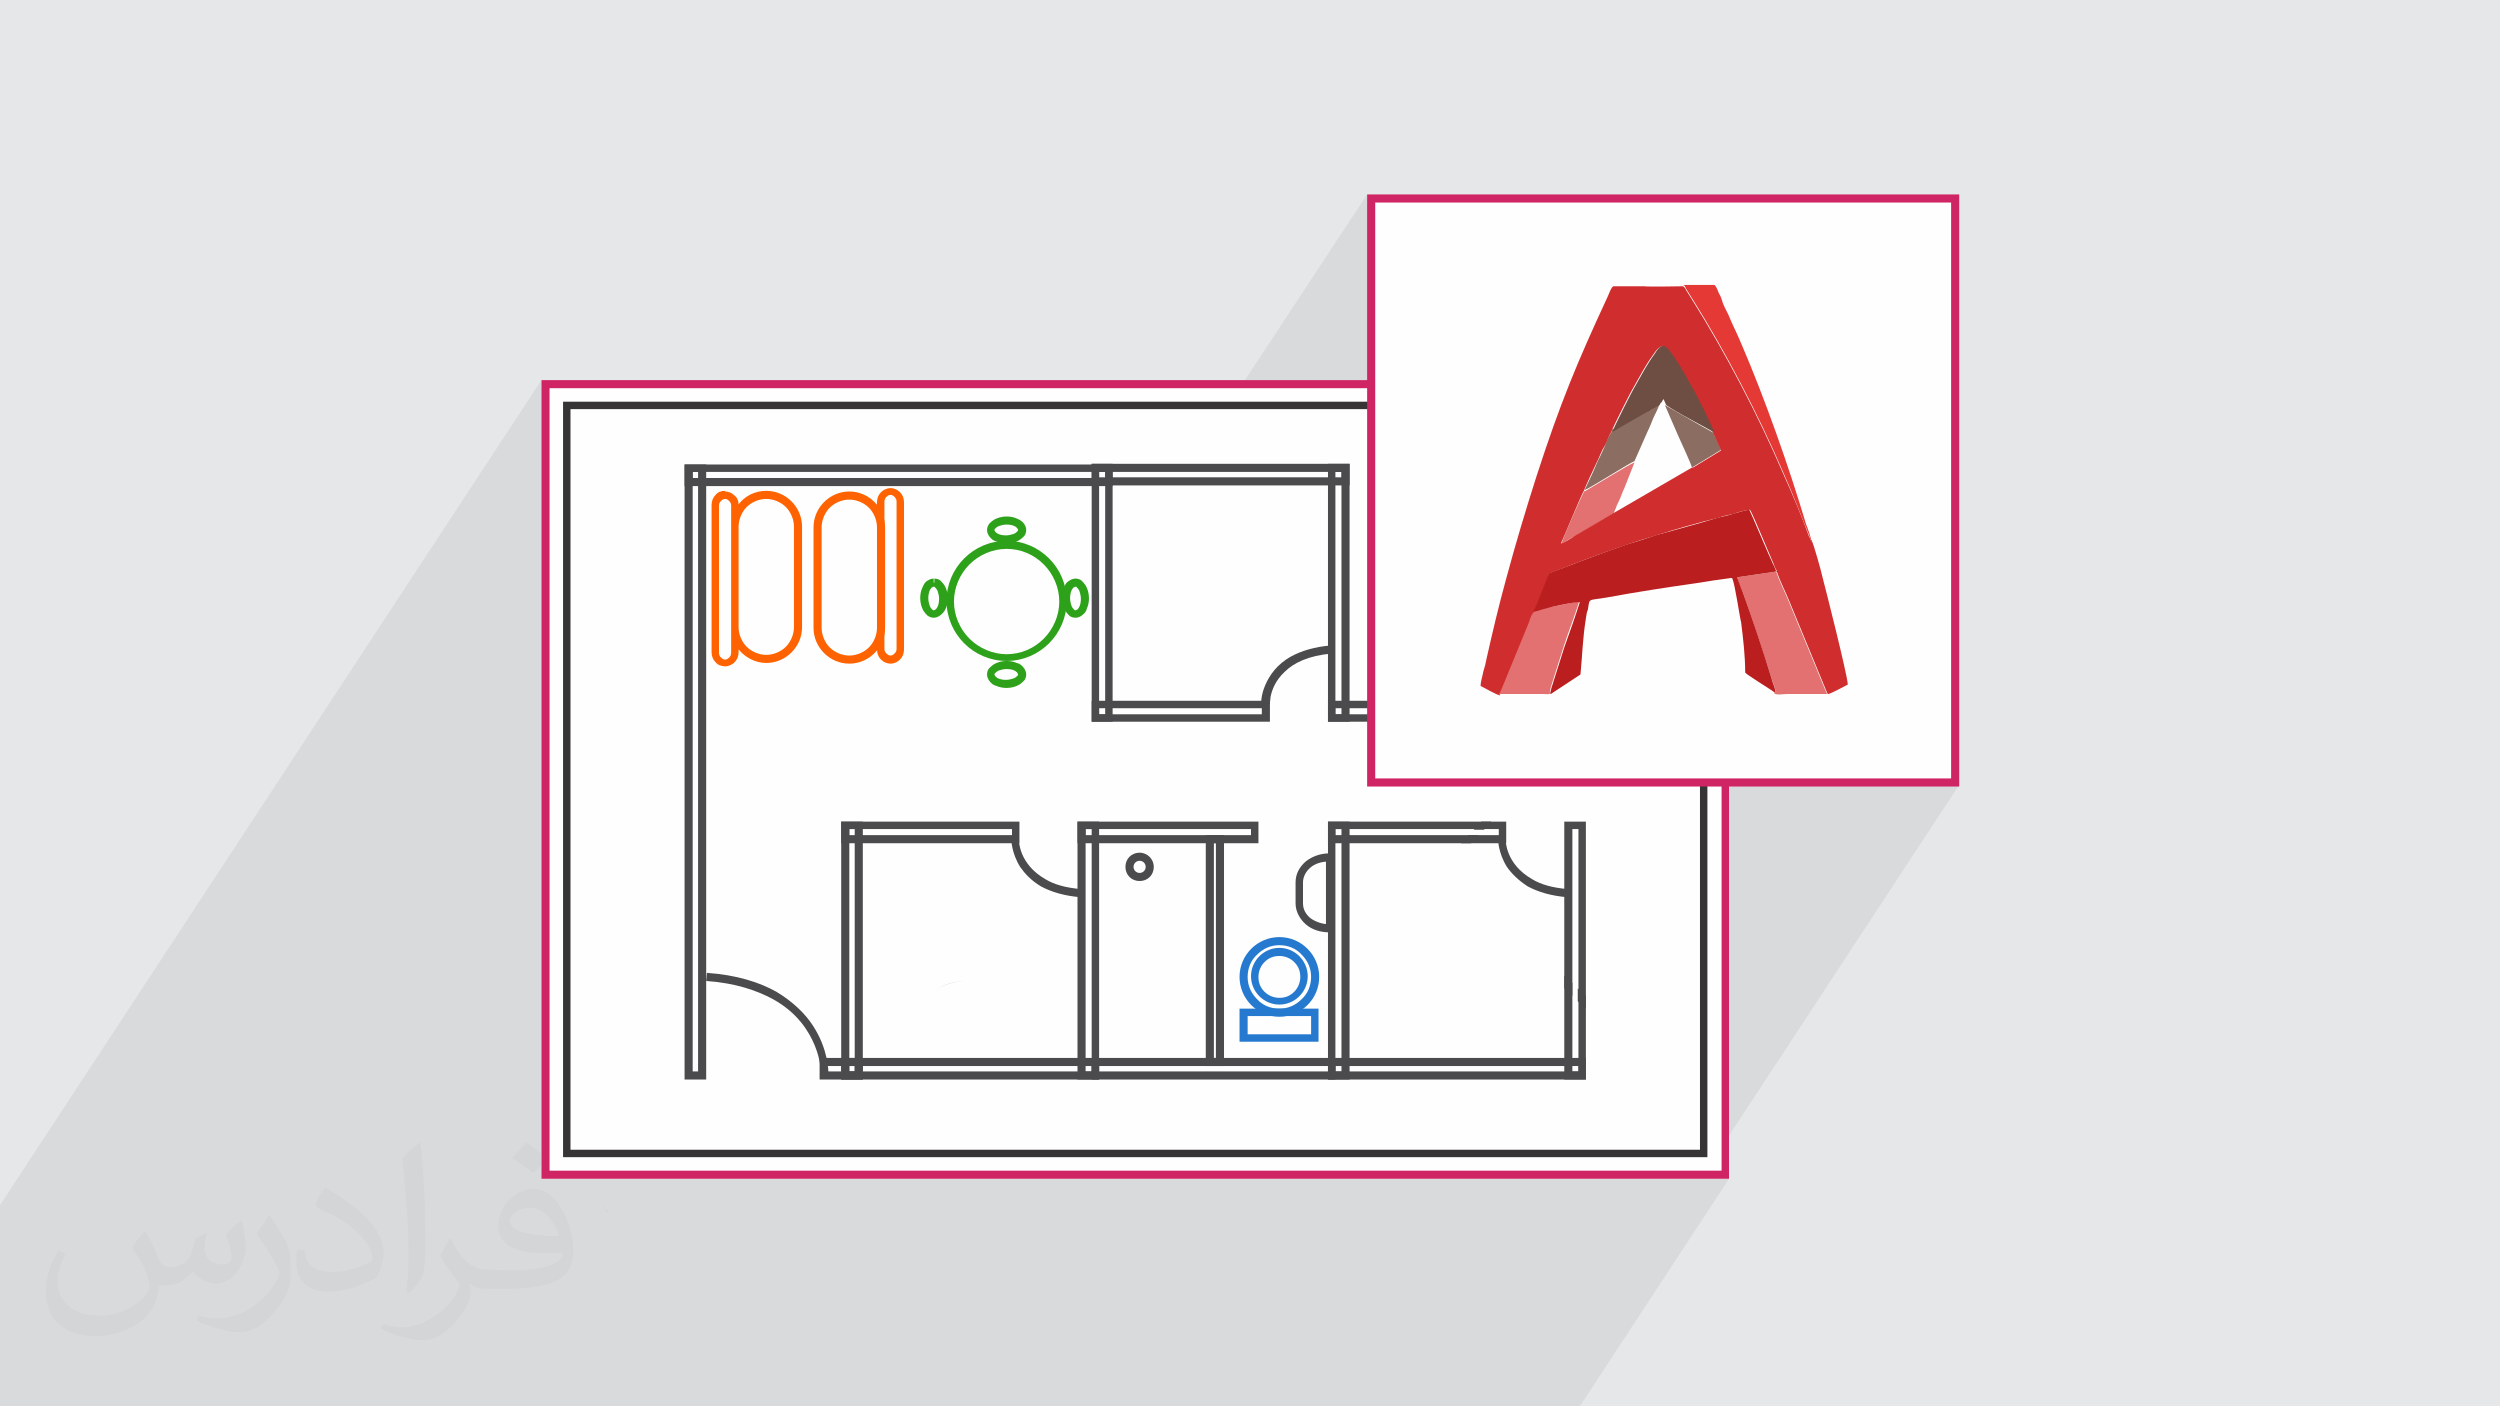
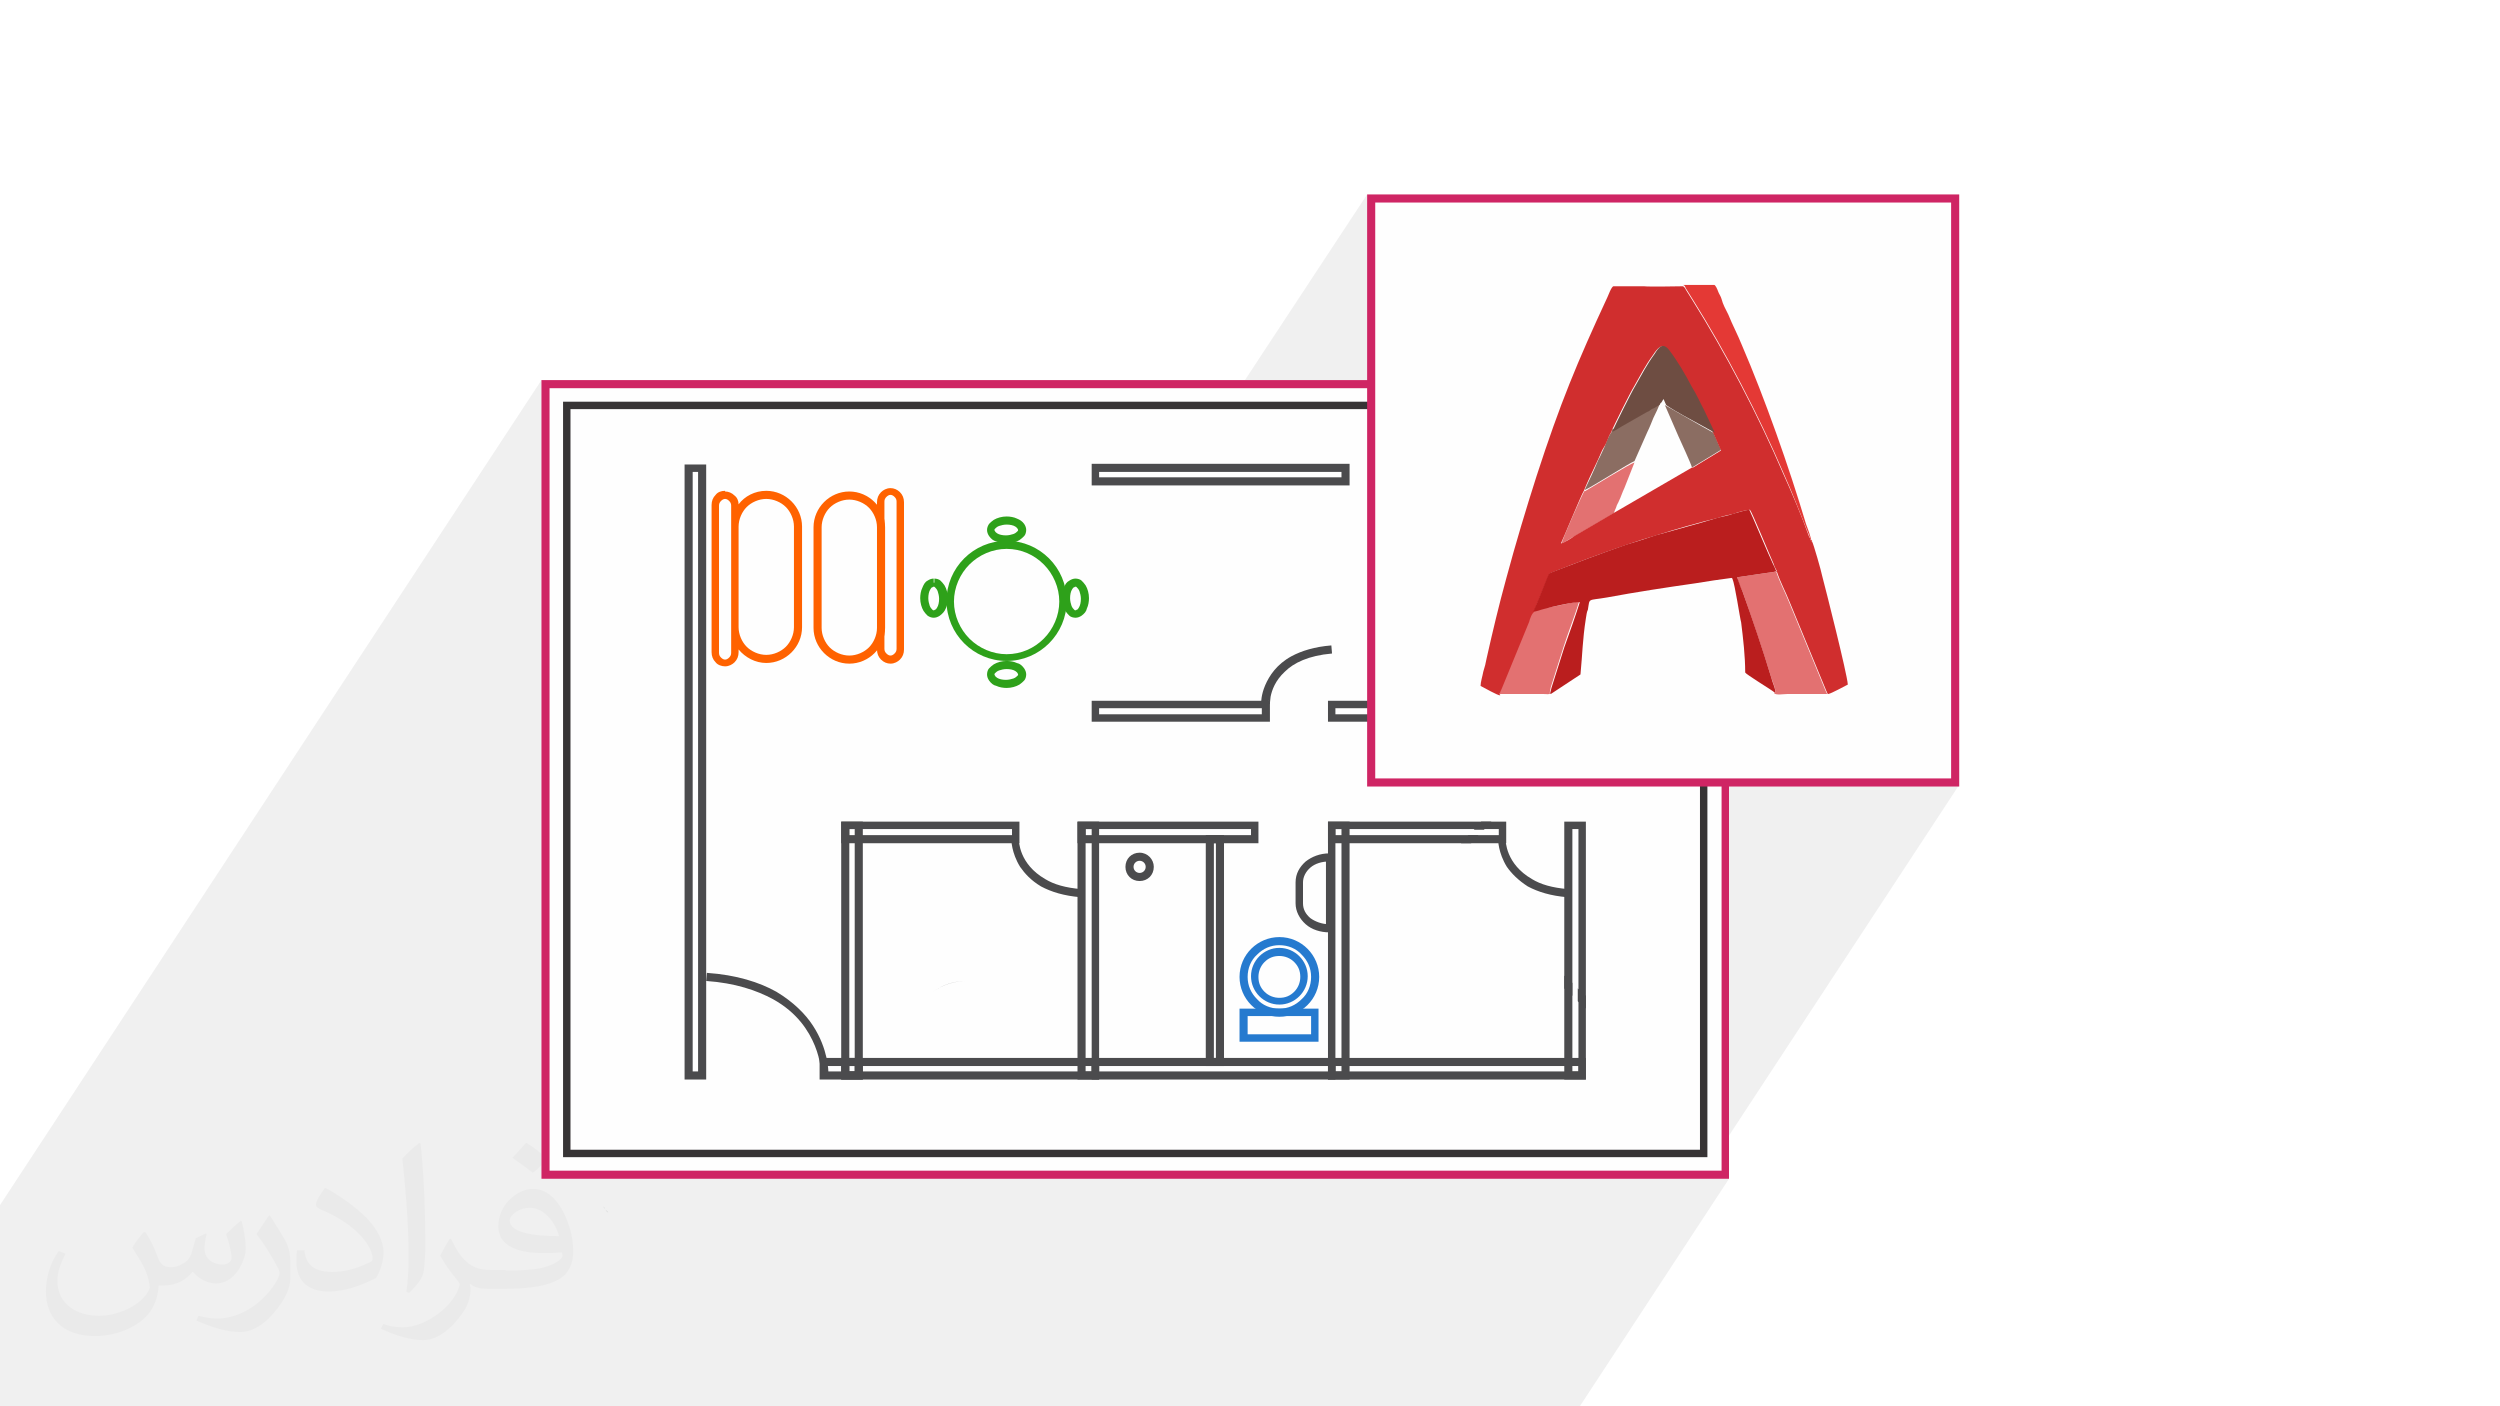
<svg xmlns="http://www.w3.org/2000/svg" xml:space="preserve" width="3.703in" height="2.083in" version="1.1" style="shape-rendering:geometricPrecision; text-rendering:geometricPrecision; image-rendering:optimizeQuality; fill-rule:evenodd; clip-rule:evenodd" viewBox="0 0 3703 2083">
  <defs>
    <style type="text/css">
   
    .fil16 {fill:#6E4D42}
    .fil11 {fill:#8B6D62}
    .fil14 {fill:#BA1E1E}
    .fil13 {fill:#D02E2E}
    .fil12 {fill:#E37171}
    .fil15 {fill:#E43935}
    .fil0 {fill:#E6E7E8}
    .fil3 {fill:#FEFEFE}
    .fil8 {fill:#257ACF;fill-rule:nonzero}
    .fil9 {fill:#2EA11A;fill-rule:nonzero}
    .fil5 {fill:#373435;fill-rule:nonzero}
    .fil7 {fill:#4B4B4D;fill-rule:nonzero}
    .fil6 {fill:#A2A4A6;fill-rule:nonzero}
    .fil4 {fill:#CF2564;fill-rule:nonzero}
    .fil10 {fill:#FF6200;fill-rule:nonzero}
    .fil1 {fill:#373435;fill-opacity:0.031}
    .fil2 {fill:#373435;fill-opacity:0.078}
   
  </style>
  </defs>
  <g id="Layer_x0020_1">
-     <polygon class="fil0" points="0,0 3704,0 3704,2083 0,2083 " />
    <path class="fil1" d="M216 1826c7,11 12,21 16,32 3,7 5,19 21,19 5,0 11,-1 17,-5 7,-3 12,-9 14,-17l6 -21 15 -7 1 1c-2,8 -3,16 -3,21 0,18 15,24 27,24 7,0 13,-4 13,-10 0,-8 -4,-23 -8,-35 7,-7 14,-14 22,-20l1 1c4,15 6,30 6,40 0,10 -4,20 -8,27 -7,14 -20,25 -36,25 -12,0 -25,-6 -34,-17l-1 0c-9,11 -22,20 -43,20l-7 0c-1,14 -4,24 -9,33 -13,25 -50,42 -85,42 -49,0 -73,-28 -73,-66 0,-23 8,-45 19,-60l10 4c-7,14 -12,27 -12,40 0,35 29,52 62,52 31,0 68,-19 75,-42 -3,-25 -12,-36 -26,-59 4,-7 10,-15 17,-23l1 0 0 0 0 0 0 0zm564 -133c10,6 20,14 30,23 -6,8 -12,15 -21,21 -10,-8 -20,-15 -30,-22 7,-8 14,-15 20,-22l0 0 0 0 0 0zm5 96c-17,0 -30,11 -30,19 0,17 33,23 73,23 -5,-20 -22,-42 -43,-42zm-37 93c22,0 41,-1 55,-4 16,-4 30,-12 30,-18 0,-2 0,-3 -1,-5 -9,1 -19,1 -29,1 -29,0 -52,-7 -61,-23 -2,-5 -4,-10 -4,-16 0,-16 7,-32 19,-42 10,-9 21,-14 33,-14 20,0 37,16 48,42 6,14 11,30 11,51 0,14 -4,25 -12,34 -16,15 -45,21 -90,21l-20 0 0 0 -5 0c-11,0 -19,-2 -25,-7l-1 0c0,3 1,5 1,7 0,10 -3,23 -10,33 -20,30 -42,43 -60,43 -19,0 -42,-7 -63,-17l4 -7c7,3 16,5 29,5 34,0 78,-33 84,-64 -1,-3 -4,-6 -7,-10 -10,-12 -16,-22 -22,-32 5,-10 10,-18 14,-25l2 0c14,29 28,46 57,46l5 0 0 0 21 0 0 0 0 0 0 0zm-146 31c2,-14 3,-29 3,-43l0 -21c0,-39 -5,-96 -9,-133 7,-8 17,-17 25,-23l2 1c5,47 7,101 7,151 0,13 -1,26 -2,35 -1,12 -8,21 -22,35l-3 -1 0 0 0 0 0 0zm-151 -62c1,18 10,33 41,33 20,0 36,-5 55,-14 3,-1 5,-3 5,-5 0,-12 -9,-27 -24,-41 -14,-13 -34,-25 -52,-32 -6,-3 -8,-5 -8,-8 0,-5 7,-16 13,-24l2 0c20,11 43,27 60,44 15,16 25,33 25,51 0,13 -4,26 -11,38 -22,11 -46,20 -70,20 -29,0 -48,-14 -48,-45 0,-3 0,-9 1,-16l10 0 0 0 0 0 0 0zm-52 -52l18 29c7,11 13,22 13,41l0 24c0,19 -12,39 -32,60 -15,14 -29,20 -42,20 -19,0 -40,-6 -65,-17l3 -7c8,2 17,4 28,4 36,0 72,-26 89,-58 2,-4 3,-7 3,-9 0,-4 -2,-8 -4,-11 -9,-17 -19,-33 -30,-47 6,-9 12,-18 18,-27l1 0z" />
    <polygon class="fil2" points="2031,293 2025,303 2025,288 1844,563 802,563 802,563 802,563 0,1785 0,1785 0,1815 0,1866 0,1894 0,2083 98,2083 117,2083 117,2083 117,2083 121,2083 125,2083 127,2083 130,2083 161,2083 163,2083 173,2083 173,2083 184,2083 187,2083 189,2083 191,2083 202,2083 216,2083 230,2083 238,2083 245,2083 252,2083 332,2083 333,2083 336,2083 339,2083 340,2083 347,2083 351,2083 351,2083 353,2083 358,2083 361,2083 361,2083 365,2083 367,2083 368,2083 405,2083 415,2083 415,2083 425,2083 426,2083 427,2083 429,2083 430,2083 431,2083 441,2083 444,2083 456,2083 459,2083 460,2083 491,2083 528,2083 532,2083 535,2083 549,2083 550,2083 554,2083 564,2083 569,2083 571,2083 574,2083 578,2083 581,2083 582,2083 583,2083 585,2083 586,2083 588,2083 589,2083 589,2083 593,2083 593,2083 593,2083 596,2083 597,2083 597,2083 599,2083 601,2083 602,2083 605,2083 607,2083 607,2083 608,2083 610,2083 610,2083 611,2083 615,2083 617,2083 621,2083 622,2083 623,2083 624,2083 624,2083 625,2083 626,2083 629,2083 630,2083 643,2083 645,2083 649,2083 654,2083 656,2083 657,2083 657,2083 659,2083 662,2083 668,2083 671,2083 677,2083 689,2083 696,2083 696,2083 699,2083 700,2083 700,2083 700,2083 704,2083 704,2083 706,2083 706,2083 709,2083 710,2083 712,2083 713,2083 715,2083 715,2083 718,2083 719,2083 724,2083 724,2083 725,2083 726,2083 728,2083 730,2083 732,2083 732,2083 734,2083 734,2083 738,2083 745,2083 745,2083 746,2083 748,2083 750,2083 753,2083 759,2083 761,2083 762,2083 764,2083 766,2083 770,2083 779,2083 781,2083 783,2083 785,2083 788,2083 793,2083 794,2083 796,2083 796,2083 797,2083 797,2083 798,2083 799,2083 799,2083 799,2083 801,2083 802,2083 807,2083 808,2083 809,2083 811,2083 815,2083 815,2083 818,2083 820,2083 821,2083 827,2083 831,2083 834,2083 835,2083 846,2083 855,2083 865,2083 875,2083 894,2083 894,2083 895,2083 898,2083 899,2083 901,2083 901,2083 903,2083 907,2083 926,2083 926,2083 930,2083 930,2083 932,2083 934,2083 934,2083 936,2083 939,2083 940,2083 941,2083 941,2083 943,2083 943,2083 945,2083 946,2083 946,2083 946,2083 950,2083 953,2083 955,2083 956,2083 959,2083 960,2083 960,2083 962,2083 964,2083 978,2083 978,2083 978,2083 978,2083 978,2083 979,2083 983,2083 1018,2083 1018,2083 1018,2083 1018,2083 1027,2083 1036,2083 1039,2083 1047,2083 1050,2083 1052,2083 1059,2083 1062,2083 1070,2083 1074,2083 1076,2083 1080,2083 1082,2083 1084,2083 1084,2083 1091,2083 1093,2083 1093,2083 1096,2083 1099,2083 1102,2083 1103,2083 1104,2083 1106,2083 1115,2083 1129,2083 1129,2083 1129,2083 1129,2083 1138,2083 1150,2083 1152,2083 1154,2083 1157,2083 1160,2083 1168,2083 1168,2083 1169,2083 1169,2083 1173,2083 1174,2083 1182,2083 1184,2083 1186,2083 1187,2083 1188,2083 1192,2083 1193,2083 1194,2083 1196,2083 1196,2083 1198,2083 1215,2083 1231,2083 1234,2083 1242,2083 1245,2083 1250,2083 1250,2083 1252,2083 1255,2083 1257,2083 1259,2083 1264,2083 1274,2083 1278,2083 1278,2083 1280,2083 1282,2083 1284,2083 1288,2083 1289,2083 1290,2083 1290,2083 1291,2083 1293,2083 1294,2083 1295,2083 1296,2083 1297,2083 1297,2083 1297,2083 1297,2083 1301,2083 1303,2083 1305,2083 1306,2083 1307,2083 1310,2083 1314,2083 1316,2083 1321,2083 1325,2083 1329,2083 1333,2083 1335,2083 1340,2083 1345,2083 1346,2083 1358,2083 1360,2083 1365,2083 1366,2083 1369,2083 1374,2083 1380,2083 1384,2083 1389,2083 1389,2083 1394,2083 1398,2083 1399,2083 1400,2083 1401,2083 1402,2083 1404,2083 1405,2083 1405,2083 1407,2083 1415,2083 1416,2083 1416,2083 1417,2083 1417,2083 1419,2083 1420,2083 1420,2083 1420,2083 1421,2083 1421,2083 1421,2083 1423,2083 1425,2083 1425,2083 1425,2083 1426,2083 1427,2083 1427,2083 1429,2083 1430,2083 1430,2083 1430,2083 1431,2083 1431,2083 1432,2083 1432,2083 1433,2083 1434,2083 1435,2083 1436,2083 1438,2083 1438,2083 1438,2083 1438,2083 1439,2083 1440,2083 1440,2083 1441,2083 1446,2083 1446,2083 1449,2083 1449,2083 1451,2083 1454,2083 1455,2083 1457,2083 1459,2083 1459,2083 1461,2083 1463,2083 1465,2083 1466,2083 1467,2083 1468,2083 1469,2083 1471,2083 1476,2083 1481,2083 1482,2083 1483,2083 1483,2083 1485,2083 1486,2083 1497,2083 1497,2083 1498,2083 1499,2083 1500,2083 1501,2083 1501,2083 1504,2083 1505,2083 1508,2083 1509,2083 1511,2083 1513,2083 1513,2083 1515,2083 1515,2083 1516,2083 1519,2083 1524,2083 1527,2083 1532,2083 1532,2083 1533,2083 1535,2083 1536,2083 1537,2083 1543,2083 1545,2083 1546,2083 1546,2083 1547,2083 1547,2083 1549,2083 1552,2083 1558,2083 1560,2083 1563,2083 1564,2083 1565,2083 1566,2083 1566,2083 1568,2083 1580,2083 1584,2083 1592,2083 1596,2083 1599,2083 1605,2083 1617,2083 1622,2083 1628,2083 1628,2083 1631,2083 1632,2083 1634,2083 1634,2083 1637,2083 1638,2083 1640,2083 1640,2083 1641,2083 1641,2083 1647,2083 1647,2083 1651,2083 1651,2083 1653,2083 1655,2083 1656,2083 1657,2083 1661,2083 1662,2083 1664,2083 1664,2083 1667,2083 1667,2083 1671,2083 1674,2083 1677,2083 1678,2083 1679,2083 1680,2083 1681,2083 1681,2083 1681,2083 1683,2083 1683,2083 1684,2083 1686,2083 1689,2083 1690,2083 1691,2083 1691,2083 1699,2083 1702,2083 1710,2083 1710,2083 1712,2083 1713,2083 1720,2083 1722,2083 1727,2083 1729,2083 1733,2083 1734,2083 1735,2083 1744,2083 1748,2083 1755,2083 1757,2083 1764,2083 1766,2083 1767,2083 1768,2083 1780,2083 1784,2083 1810,2083 1817,2083 1820,2083 1827,2083 1838,2083 1849,2083 1850,2083 1851,2083 1865,2083 1869,2083 1895,2083 1899,2083 1911,2083 1915,2083 1924,2083 1930,2083 1931,2083 1946,2083 1950,2083 1962,2083 1963,2083 1983,2083 2003,2083 2010,2083 2012,2083 2018,2083 2022,2083 2027,2083 2031,2083 2042,2083 2118,2083 2274,2083 2278,2083 2278,2083 2283,2083 2287,2083 2288,2083 2298,2083 2326,2083 2330,2083 2336,2083 2340,2083 2561,1746 2561,1740 2561,1682 2901,1164 2891,1164 2895,1158 2895,293 2030,293 " />
    <g id="_1981765373312">
      <rect class="fil3" x="802" y="563" width="1759" height="1183" />
      <polygon class="fil4" points="2555,1740 2555,1734 814,1734 814,575 2550,575 2550,1740 2555,1740 2555,1734 2555,1740 2561,1740 2561,563 802,563 802,1746 2561,1746 2561,1740 2555,1740 " />
      <polygon class="fil5" points="2524,1709 2524,1703 845,1703 845,606 2518,606 2518,1709 2524,1709 2524,1703 2524,1709 2529,1709 2529,595 834,595 834,1714 2529,1714 2529,1709 2524,1709 " />
      <path class="fil6" d="M927 1796l0 0 10 -4 2 -1 -2 1 -10 4zm-26 0c-1,-1 -2,-2 -4,-4 -2,-3 -2,-2 -3,-5l0 0c1,2 2,4 3,5 1,1 2,3 4,4l0 0z" />
      <polygon class="fil7" points="1272,1593 1272,1587 1258,1587 1258,1228 1266,1228 1266,1593 1272,1593 1272,1587 1272,1593 1278,1593 1278,1217 1246,1217 1246,1599 1278,1599 1278,1593 " />
      <polygon class="fil7" points="1622,1593 1622,1587 1608,1587 1608,1228 1617,1228 1617,1593 1622,1593 1622,1587 1622,1593 1628,1593 1628,1217 1596,1217 1596,1599 1628,1599 1628,1593 " />
      <polygon class="fil7" points="1252,1593 1258,1593 1258,1579 1617,1579 1617,1587 1252,1587 1252,1593 1258,1593 1252,1593 1252,1599 1628,1599 1628,1567 1246,1567 1246,1599 1252,1599 " />
      <polygon class="fil7" points="1252,1243 1258,1243 1258,1228 1499,1228 1499,1237 1252,1237 1252,1243 1258,1243 1252,1243 1252,1249 1510,1249 1510,1217 1246,1217 1246,1249 1252,1249 1252,1243 " />
      <path class="fil7" d="M1499 1240c0,1 -1,2 -1,3 0,1 0,20 13,41 7,10 16,20 31,29 15,8 34,14 59,16l1 -12c-24,-2 -41,-7 -54,-15 -19,-11 -29,-25 -34,-37 -5,-12 -5,-22 -5,-22l-6 0 5 2c0,-1 1,-2 1,-2l-6 0 5 2 -10 -5 0 0 0 0z" />
-       <polygon class="fil7" points="1643,693 1643,687 1617,687 1617,1069 1648,1069 1648,687 1643,687 1643,693 1637,693 1637,1058 1628,1058 1628,699 1643,699 1643,693 1637,693 " />
-       <polygon class="fil7" points="1993,693 1993,687 1967,687 1967,1069 1999,1069 1999,687 1993,687 1993,693 1987,693 1987,1058 1978,1058 1978,699 1993,699 1993,693 1987,693 " />
      <polygon class="fil7" points="1622,693 1617,693 1617,719 1999,719 1999,687 1617,687 1617,693 1622,693 1622,699 1987,699 1987,707 1628,707 1628,693 1622,693 1622,699 1622,693 " />
      <polygon class="fil7" points="1622,1043 1617,1043 1617,1069 1881,1069 1881,1038 1617,1038 1617,1043 1622,1043 1622,1049 1869,1049 1869,1058 1628,1058 1628,1043 1622,1043 1622,1049 1622,1043 " />
      <path class="fil7" d="M1880 1040l-5 3 6 0c0,-1 0,-2 -1,-3l-5 3 6 0c0,0 0,-4 1,-11 2,-10 7,-24 21,-37 13,-13 35,-24 70,-27l-1 -12c-25,2 -44,8 -59,16 -22,12 -33,29 -39,43 -6,14 -6,25 -6,26 0,1 0,2 1,3l10 -6 0 0 0 0z" />
      <polygon class="fil7" points="2343,693 2343,687 2317,687 2317,1069 2349,1069 2349,687 2343,687 2343,693 2338,693 2338,1058 2329,1058 2329,699 2343,699 2343,693 2338,693 2343,693 " />
      <polygon class="fil7" points="1973,1043 1967,1043 1967,1069 2231,1069 2231,1038 1967,1038 1967,1043 1973,1043 1973,1049 2220,1049 2220,1058 1978,1058 1978,1043 1973,1043 1973,1049 1973,1043 " />
      <path class="fil7" d="M2231 1041l-5 2 6 0c0,-1 0,-2 -1,-2l-5 2 6 0c0,0 0,-17 11,-34 6,-9 14,-17 27,-25 13,-7 30,-13 54,-15l-1 -12c-25,2 -44,8 -59,16 -22,12 -33,29 -39,43 -6,14 -6,25 -6,26 0,1 0,2 1,2l10 -5 0 0 0 0z" />
      <polygon class="fil7" points="1993,1593 1993,1587 1978,1587 1978,1228 1987,1228 1987,1593 1993,1593 1993,1587 1993,1593 1999,1593 1999,1217 1967,1217 1967,1599 1999,1599 1999,1593 " />
      <polygon class="fil7" points="2343,1593 2343,1587 2329,1587 2329,1228 2338,1228 2338,1593 2343,1593 2343,1587 2343,1593 2349,1593 2349,1217 2317,1217 2317,1599 2349,1599 2349,1593 2343,1593 " />
      <polygon class="fil7" points="1973,1593 1978,1593 1978,1579 2338,1579 2338,1587 1973,1587 1973,1593 1978,1593 1973,1593 1973,1599 2349,1599 2349,1567 1967,1567 1967,1599 1973,1599 1973,1593 " />
      <polygon class="fil7" points="1973,1243 1978,1243 1978,1228 2220,1228 2220,1237 1973,1237 1973,1243 1978,1243 1973,1243 1973,1249 2231,1249 2231,1217 1967,1217 1967,1249 1973,1249 1973,1243 " />
      <path class="fil7" d="M2220 1240c0,1 -1,2 -1,3 0,1 0,20 13,41 7,10 17,20 31,29 15,8 34,14 59,16l1 -12c-24,-2 -41,-7 -54,-15 -19,-11 -29,-25 -34,-37 -5,-12 -5,-22 -5,-22l-6 0 5 2c0,-1 1,-2 1,-2l-6 0 5 2 -10 -5 0 0 0 0z" />
      <polygon class="fil7" points="1973,1573 1967,1573 1967,1587 1628,1587 1628,1579 1973,1579 1973,1573 1967,1573 1973,1573 1973,1567 1617,1567 1617,1599 1978,1599 1978,1567 1973,1567 1973,1573 " />
      <polygon class="fil7" points="1859,1223 1853,1223 1853,1237 1608,1237 1608,1228 1859,1228 1859,1223 1853,1223 1859,1223 1859,1217 1596,1217 1596,1249 1864,1249 1864,1217 1859,1217 " />
      <polygon class="fil8" points="1947,1499 1942,1499 1942,1532 1848,1532 1848,1505 1947,1505 1947,1499 1942,1499 1947,1499 1947,1494 1836,1494 1836,1543 1953,1543 1953,1494 1947,1494 " />
      <path class="fil8" d="M1895 1394l0 6c13,0 25,5 33,14 9,9 14,20 14,33 0,13 -5,25 -14,33 -9,9 -20,14 -33,14 -13,0 -25,-5 -33,-14 -9,-9 -14,-20 -14,-33 0,-13 5,-25 14,-33 9,-9 20,-14 33,-14l0 -12c-32,0 -59,26 -59,59 0,32 26,59 59,59 32,0 59,-26 59,-59 0,-32 -26,-59 -59,-59l0 6z" />
      <path class="fil8" d="M1895 1410l0 6c8,0 16,3 22,9 6,6 9,13 9,22 0,8 -3,16 -9,22 -6,6 -13,9 -22,9 -8,0 -16,-3 -22,-9 -6,-6 -9,-13 -9,-22 0,-8 3,-16 9,-22 6,-6 13,-9 22,-9l0 -12c-23,0 -42,19 -42,42 0,23 19,42 42,42 23,0 42,-19 42,-42 0,-23 -19,-42 -42,-42l0 6z" />
      <polygon class="fil7" points="1807,1243 1801,1243 1801,1567 1798,1567 1798,1249 1807,1249 1807,1243 1801,1243 1807,1243 1807,1237 1786,1237 1786,1579 1813,1579 1813,1237 1807,1237 1807,1243 " />
      <path class="fil7" d="M1688 1269l0 6c5,0 9,4 9,9 0,5 -4,9 -9,9 -5,0 -9,-4 -9,-9 0,-5 4,-9 9,-9l0 -12c-12,0 -21,9 -21,21 0,12 9,21 21,21 12,0 21,-9 21,-21 0,-11 -9,-21 -21,-21l0 6z" />
      <path class="fil7" d="M1970 1270l0 -6 -1 0 0 0c-14,0 -26,5 -35,12 -9,8 -15,18 -15,31l0 31c0,12 6,23 15,31 9,8 22,12 35,12l0 0 1 0 6 0 0 -117 -6 0 0 6 -6 0 0 105 6 0 0 -6 -1 0 0 6 0 -6c-11,0 -21,-4 -28,-9 -7,-6 -11,-13 -11,-22l0 -31c0,-8 4,-16 11,-22 7,-6 17,-9 28,-9l0 -6 0 6 1 0 0 -6 -6 0 6 0 0 0z" />
      <polygon class="fil7" points="1040,1593 1040,1587 1026,1587 1026,699 1034,699 1034,1593 1040,1593 1040,1587 1040,1593 1046,1593 1046,688 1014,688 1014,1599 1046,1599 1046,1593 " />
-       <polygon class="fil7" points="1020,714 1026,714 1026,699 1637,699 1637,708 1020,708 1020,714 1026,714 1020,714 1020,720 1648,720 1648,688 1014,688 1014,720 1020,720 " />
      <polygon class="fil7" points="1219,1593 1225,1593 1225,1579 1266,1579 1266,1587 1219,1587 1219,1593 1225,1593 1219,1593 1219,1599 1278,1599 1278,1567 1214,1567 1214,1599 1219,1599 " />
      <path class="fil9" d="M1491 807l0 6c22,0 41,9 55,23 14,14 23,34 23,55 0,21 -9,41 -23,55 -14,14 -33,23 -55,23 -21,0 -41,-9 -55,-23 -14,-14 -23,-34 -23,-55 0,-21 9,-41 23,-55 14,-14 34,-23 55,-23l0 -12c-49,0 -89,40 -89,89 0,49 40,89 89,89 49,0 89,-40 89,-89 0,-49 -40,-89 -89,-89l0 6z" />
      <path class="fil9" d="M1383 863l0 6c1,0 1,0 2,1 1,1 3,3 4,6 1,3 2,7 2,11 0,5 -1,10 -3,13 -1,2 -2,3 -3,3 -1,1 -2,1 -2,1 -1,0 -1,0 -2,-1 -1,-1 -3,-3 -4,-6 -1,-3 -2,-7 -2,-11 0,-5 1,-10 3,-13 1,-2 2,-3 3,-3 1,-1 2,-1 2,-1l0 -12c-3,0 -6,1 -9,3 -4,2 -6,6 -8,11 -2,4 -3,10 -3,15 0,7 2,14 5,19 2,3 4,5 6,7 3,2 6,3 9,3 3,0 6,-1 9,-3 4,-3 7,-6 9,-11 2,-4 3,-10 3,-15 0,-7 -2,-14 -5,-19 -2,-3 -4,-5 -6,-7 -2,-2 -6,-3 -9,-3l0 6 0 0z" />
      <path class="fil9" d="M1593 863l0 6c1,0 1,0 2,1 1,1 3,3 4,6 1,3 2,7 2,11 0,5 -1,10 -3,13 -1,2 -2,3 -3,3 -1,1 -2,1 -2,1 -1,0 -1,0 -2,-1 -1,-1 -3,-3 -4,-6 -1,-3 -2,-7 -2,-11 0,-5 1,-10 3,-13 1,-2 2,-3 3,-3 1,-1 2,-1 2,-1l0 -12c-3,0 -6,1 -9,3 -4,2 -7,6 -8,11 -2,4 -3,10 -3,15 0,7 2,14 5,19 2,3 4,5 6,7 2,2 6,3 9,3 3,0 6,-1 9,-3 4,-3 7,-6 8,-11 2,-4 3,-10 3,-15 0,-7 -2,-14 -5,-19 -2,-3 -4,-5 -6,-7 -2,-2 -6,-3 -9,-3l0 6 0 0z" />
      <path class="fil9" d="M1514 999l-6 0c0,1 0,1 -1,2 -1,1 -3,3 -6,4 -3,1 -7,2 -11,2 -5,0 -10,-1 -13,-3 -1,-1 -3,-2 -3,-3 -1,-1 -1,-2 -1,-2 0,-1 0,-1 1,-2 1,-1 3,-3 6,-4 3,-1 7,-2 11,-2 5,0 10,1 13,3 1,1 3,2 3,3 1,1 1,2 1,2l12 0c0,-3 -1,-6 -3,-9 -3,-4 -6,-7 -11,-8 -4,-2 -10,-3 -15,-3 -7,0 -14,2 -19,5 -3,2 -5,4 -7,6 -2,2 -3,6 -3,9 0,3 1,6 3,9 3,4 6,7 11,8 4,2 10,3 15,3 7,0 14,-2 19,-5 3,-2 5,-4 7,-6 2,-2 3,-6 3,-9l-6 0z" />
      <path class="fil9" d="M1514 785l-6 0c0,1 0,1 -1,2 -1,1 -3,3 -6,4 -3,1 -7,2 -11,2 -5,0 -10,-1 -13,-3 -1,-1 -3,-2 -3,-3 -1,-1 -1,-2 -1,-2 0,-1 0,-1 1,-2 1,-1 3,-3 6,-4 3,-1 7,-2 11,-2 5,0 10,1 13,3 1,1 3,2 3,3 1,1 1,2 1,2l12 0c0,-3 -1,-6 -3,-9 -3,-4 -6,-6 -11,-8 -4,-2 -10,-3 -15,-3 -7,0 -14,2 -19,5 -3,2 -5,4 -7,6 -2,3 -3,6 -3,9 0,3 1,6 3,9 3,4 6,7 11,8 4,2 10,3 15,3 7,0 14,-2 19,-5 3,-2 5,-4 7,-6 2,-2 3,-6 3,-9l-6 0 0 0z" />
      <path class="fil10" d="M1074 733l0 6c2,0 4,1 6,3 2,2 3,4 3,7l0 32 0 149 0 37c0,3 -1,5 -3,7 -2,2 -4,3 -6,3 -2,0 -4,-1 -6,-3 -2,-2 -3,-4 -3,-7l0 -218c0,-3 1,-5 3,-7 2,-2 4,-3 6,-3l0 -12c-6,0 -11,2 -14,6 -4,4 -6,9 -6,15l0 218c0,6 2,11 6,15 3,4 9,6 14,6 6,0 11,-3 14,-6 4,-4 6,-9 6,-15l0 -4c10,12 25,20 41,20 29,0 53,-24 53,-53l0 -149c0,-29 -24,-53 -53,-53l0 6 0 6c11,0 22,5 29,12 7,7 12,18 12,29l0 149c0,11 -5,22 -12,29 -7,7 -18,12 -29,12 -11,0 -22,-5 -29,-12 -7,-7 -12,-18 -12,-29l0 -149c0,-11 5,-22 12,-29 7,-7 18,-12 29,-12l0 -12c-17,0 -32,8 -41,20 0,-5 -2,-10 -6,-13 -4,-4 -9,-6 -14,-6l0 6 0 0z" />
      <path class="fil10" d="M1258 977l0 -6c-11,0 -22,-5 -29,-12 -7,-7 -12,-18 -12,-29l0 -149c0,-11 5,-22 12,-29 7,-7 18,-12 29,-12 11,0 22,5 29,12 7,7 12,18 12,29l0 149c0,11 -5,22 -12,29 -7,7 -18,12 -29,12l0 12c29,0 53,-24 53,-53l0 -149c0,-29 -24,-53 -53,-53 -29,0 -53,24 -53,53l0 149c0,29 24,53 53,53l0 -6z" />
      <path class="fil10" d="M1319 977l0 -6c-2,0 -4,-1 -6,-3 -2,-2 -3,-4 -3,-7l0 -218c0,-3 1,-5 3,-7 2,-2 4,-3 6,-3 2,0 4,1 6,3 2,2 3,4 3,7l0 218c0,3 -1,5 -3,7 -2,2 -4,3 -6,3l0 12c6,0 11,-3 14,-6 4,-4 6,-9 6,-15l0 -218c0,-6 -2,-11 -6,-15 -4,-4 -9,-6 -14,-6 -6,0 -11,3 -14,6 -4,4 -6,9 -6,15l0 218c0,6 2,11 6,15 4,4 9,6 14,6l0 -6z" />
      <path class="fil7" d="M1225 1587l-5 2 6 0c0,-1 0,-1 0,-2l-5 2 6 0c0,-2 0,-35 -23,-70 -11,-17 -29,-35 -54,-50 -25,-14 -59,-25 -103,-28l-1 12c43,3 75,14 99,27 36,20 53,47 62,69 9,22 9,40 9,40 0,1 0,1 0,2l11 -3 0 0z" />
      <path class="fil7" d="M1432 1622c0,0 0,0 0,0 0,0 0,0 0,0l0 0zm0 0c17,0 35,-5 50,-16 -15,11 -33,16 -50,16zm50 -16c0,0 0,0 0,0 0,0 0,0 0,0z" />
      <path class="fil7" d="M1382 1469c0,0 0,0 0,0 0,0 0,0 0,0zm0 0c0,0 0,0 0,0 0,0 0,0 0,0zm0 0c15,-11 32,-16 50,-16 -17,0 -35,5 -50,16zm50 -16c0,0 0,0 0,0l0 0c0,0 0,0 0,0z" />
      <polygon class="fil7" points="1406,1607 1406,1607 1411,1603 1411,1603 " />
      <polygon class="fil7" points="1405,1608 1404,1607 1404,1607 1405,1608 1406,1607 1406,1607 " />
      <path class="fil7" d="M1520 1447c1,-1 2,-1 3,-2 -1,1 -2,1 -3,2z" />
      <path class="fil7" d="M2349 1494l-12 -11 0 -19 12 11 0 19zm-20 -19l-12 -11 0 -19 12 11 0 19z" />
      <path class="fil7" d="M2179 1249l-15 0 11 -12 15 0 -11 12zm19 -20l-15 0 11 -12 15 0 -11 12z" />
      <path class="fil10" d="M1049 730c1,-1 3,-2 4,-3 -1,1 -3,2 -4,3z" />
      <path class="fil8" d="M1846 1494l0 0 -2 -4c0,0 0,0 0,0l2 4z" />
      <polygon class="fil8" points="1851,1505 1846,1494 1846,1494 " />
    </g>
    <rect class="fil3" x="2031" y="293" width="865" height="865" />
    <path class="fil4" d="M2031 288l871 0 0 877 -877 0 0 -877 6 0zm859 12l-853 0 0 853 853 0 0 -853z" />
    <g id="_1981854294736">
      <path class="fil11" d="M2387 640c-4,5 -8,15 -10,21 -4,8 -6,14 -10,21 -6,15 -13,29 -20,44 8,-3 68,-41 74,-43l19 -43c4,-8 6,-14 9,-21 3,-6 8,-16 10,-23 -3,3 -6,4 -9,5 -4,1 -5,4 -9,5l-35 20c-4,3 -14,9 -18,10l-1 3z" />
      <path class="fil11" d="M2507 692l41 -25c1,-1 1,-1 1,-1l-11 -25 -18 -10c-18,-10 -36,-21 -54,-31l20 46c4,9 18,39 20,46l0 0z" />
      <path class="fil12" d="M2628 1027c3,3 14,1 19,1l50 0c3,0 6,0 9,0l1 0c-1,0 0,1 -3,-5l-54 -131c-6,-15 -14,-30 -19,-45l-3 0 -55 8c1,6 5,16 8,21 15,43 30,87 43,129 1,3 8,20 5,21l-1 0z" />
      <path class="fil12" d="M2271 906c-4,3 -6,10 -8,15l-41 100c-3,5 -1,6 -4,6 1,1 1,1 4,1 19,0 45,0 65,0 4,0 8,1 9,-1 -1,-1 0,-3 1,-9l19 -60c6,-19 18,-50 23,-67 -6,0 -41,9 -53,10 -5,1 -13,4 -16,4l1 0z" />
      <path class="fil12" d="M2347 727c-3,4 -33,72 -34,78 4,-1 15,-9 20,-11l58 -34c-1,-1 3,-8 3,-9 1,-4 3,-6 4,-9 3,-6 5,-13 8,-19l15 -38c-5,1 -67,39 -74,43l1 -1z" />
      <path class="fil13" d="M2507 692l-117 68 -58 34c-4,3 -15,10 -20,11 3,-6 31,-74 34,-78 6,-15 13,-29 20,-44 4,-8 6,-15 10,-21 4,-6 6,-15 10,-21 3,-8 30,-62 34,-68 11,-19 16,-30 29,-48 6,-9 13,-18 21,-6 13,18 24,35 34,55 6,11 11,21 18,34l16 34 11 25c0,1 0,0 -1,1l-41 25 0 -1zm-287 335c3,0 1,-1 4,-6l41 -100c1,-4 4,-13 8,-15l-1 0c6,-14 15,-36 21,-51 3,-6 1,-5 8,-8 38,-15 67,-26 108,-40 15,-5 30,-10 44,-14 28,-9 63,-19 92,-26 8,-3 15,-4 23,-6 8,-3 16,-5 24,-6 3,3 30,69 35,80 1,4 4,9 5,11l-3 1 3 0c5,15 13,30 19,45l54 131c3,6 1,4 3,5 5,-1 23,-11 29,-14 -1,-16 -33,-142 -38,-161 -1,-6 -13,-48 -15,-51 -3,-1 -1,-3 -4,-6 -11,-31 -25,-64 -39,-95 -36,-84 -85,-178 -134,-256l-10 -16c-1,-3 -3,-4 -4,-5 -3,0 -51,1 -58,0 -1,0 -1,0 -1,0 0,0 0,0 0,0 0,0 0,0 0,0l-44 0c-3,0 -8,14 -9,16 -45,97 -70,157 -105,265 -16,50 -31,100 -45,152 -11,40 -20,78 -29,118 -1,6 -3,14 -5,20 -1,6 -4,15 -4,21 6,3 25,14 29,14l0 -1z" />
      <path class="fil14" d="M2271 906c5,0 11,-3 16,-4 10,-3 46,-11 53,-10 -5,16 -16,48 -23,67l-19 60c-1,6 -3,8 -1,9l44 -29c3,-31 3,-51 8,-83 1,-5 1,-9 3,-13 3,-18 -1,-13 28,-18 43,-8 89,-15 131,-21 18,-3 38,-6 54,-8 0,0 0,0 1,1 4,9 11,58 13,65 3,24 6,50 6,74 1,3 38,25 44,30 3,-1 -5,-19 -5,-21 -13,-43 -28,-87 -43,-129 -3,-6 -6,-16 -8,-21l55 -8 3 -1c-1,-3 -4,-9 -5,-11 -5,-10 -33,-77 -35,-80 -8,1 -16,4 -24,6 -8,3 -16,4 -23,6 -29,9 -64,18 -92,26 -15,5 -30,10 -44,14 -40,14 -69,25 -108,40 -6,3 -5,1 -8,8 -6,15 -15,38 -21,51l1 0 -1 -1z" />
      <path class="fil15" d="M2683 802c-1,-8 -5,-18 -8,-26 -25,-84 -61,-186 -95,-265 -6,-15 -14,-30 -20,-45 -4,-8 -8,-15 -10,-23 -1,-4 -4,-8 -5,-11 -1,-3 -4,-10 -6,-10l-105 0c0,0 0,0 0,0 0,0 0,0 0,0 1,0 0,0 1,0 6,0 54,0 58,0 3,1 3,3 4,5l10 16c49,78 98,172 134,256 14,31 26,63 39,95 1,5 1,5 4,6l0 1z" />
      <path class="fil16" d="M2387 640c4,-1 14,-8 18,-10l35 -20c4,-1 5,-4 9,-5 3,-1 6,-4 9,-5 1,-1 1,-3 3,-4l3 -5 4 9c16,11 36,21 54,31l18 10 -16 -34c-6,-11 -11,-23 -18,-34 -10,-19 -21,-38 -34,-55 -9,-11 -15,-4 -21,6 -13,18 -18,29 -29,48 -4,6 -31,60 -34,68l1 0z" />
    </g>
  </g>
</svg>